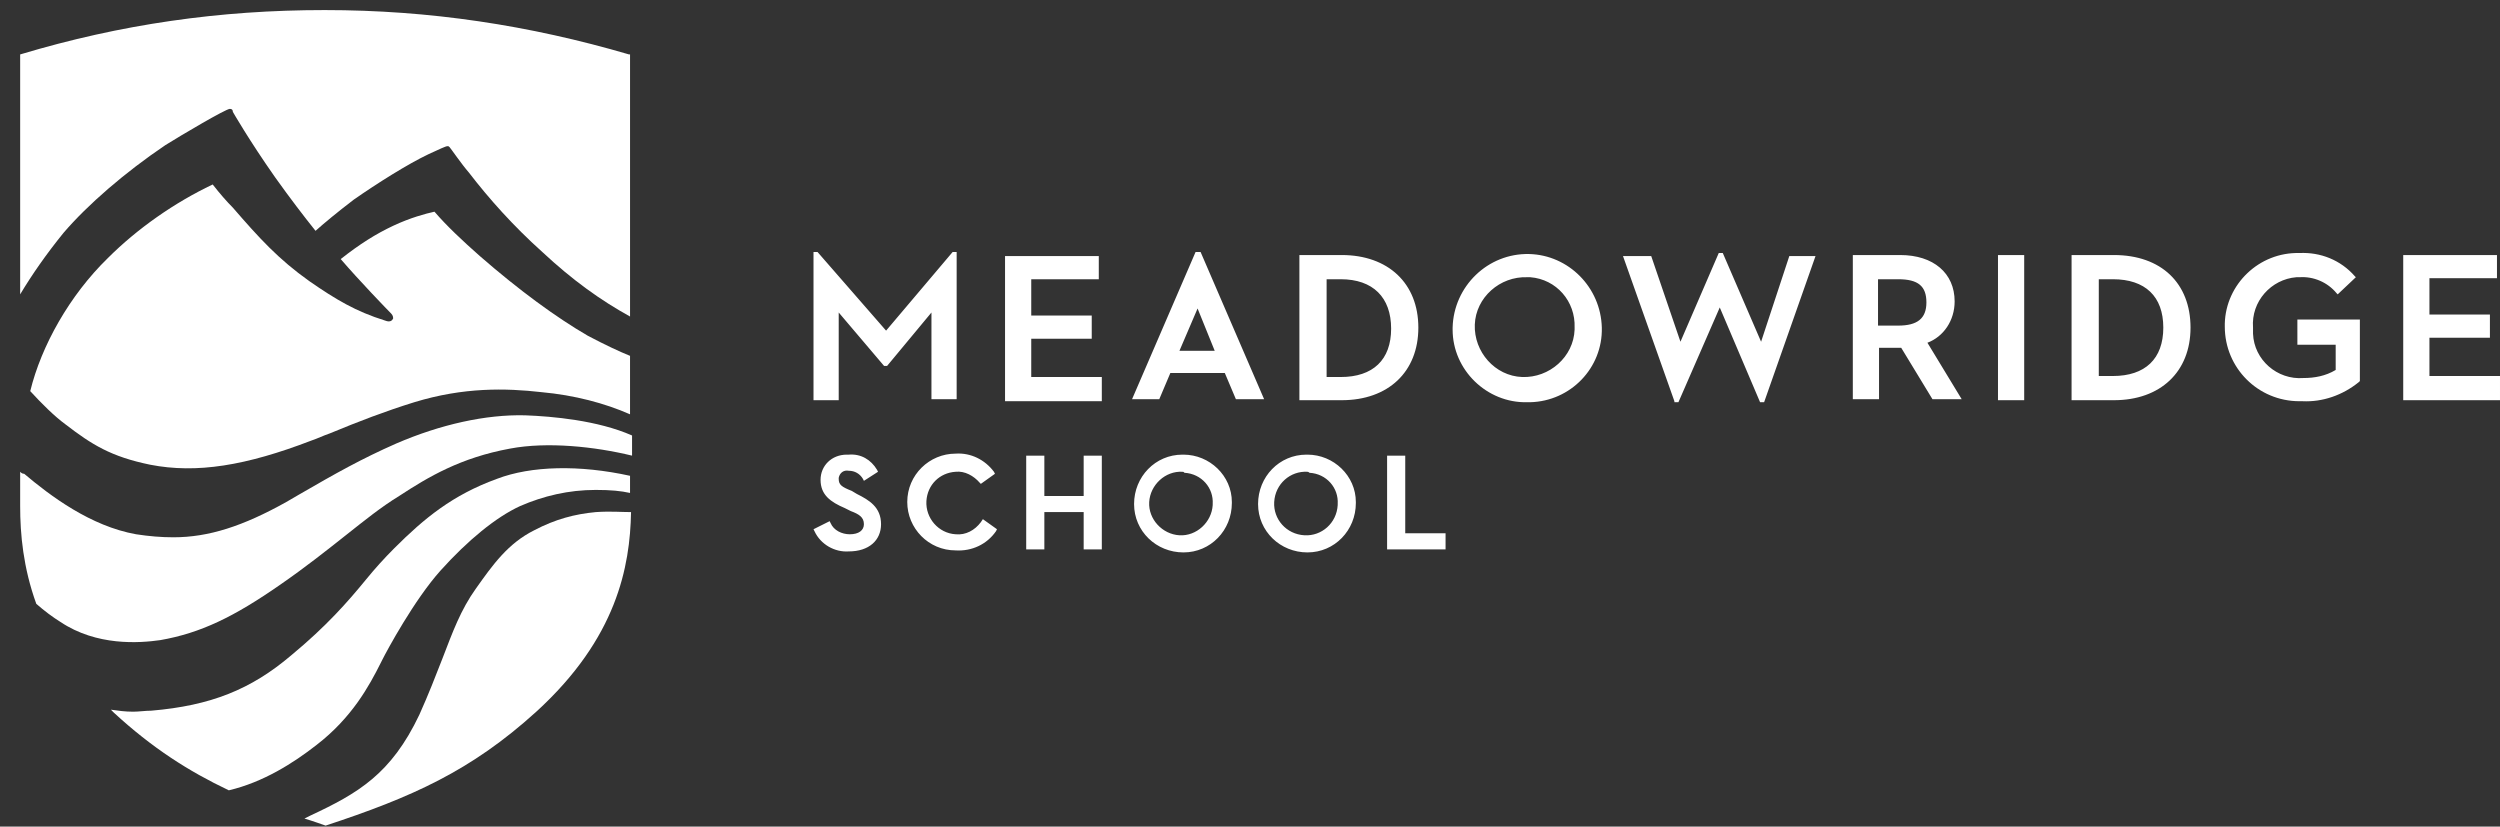
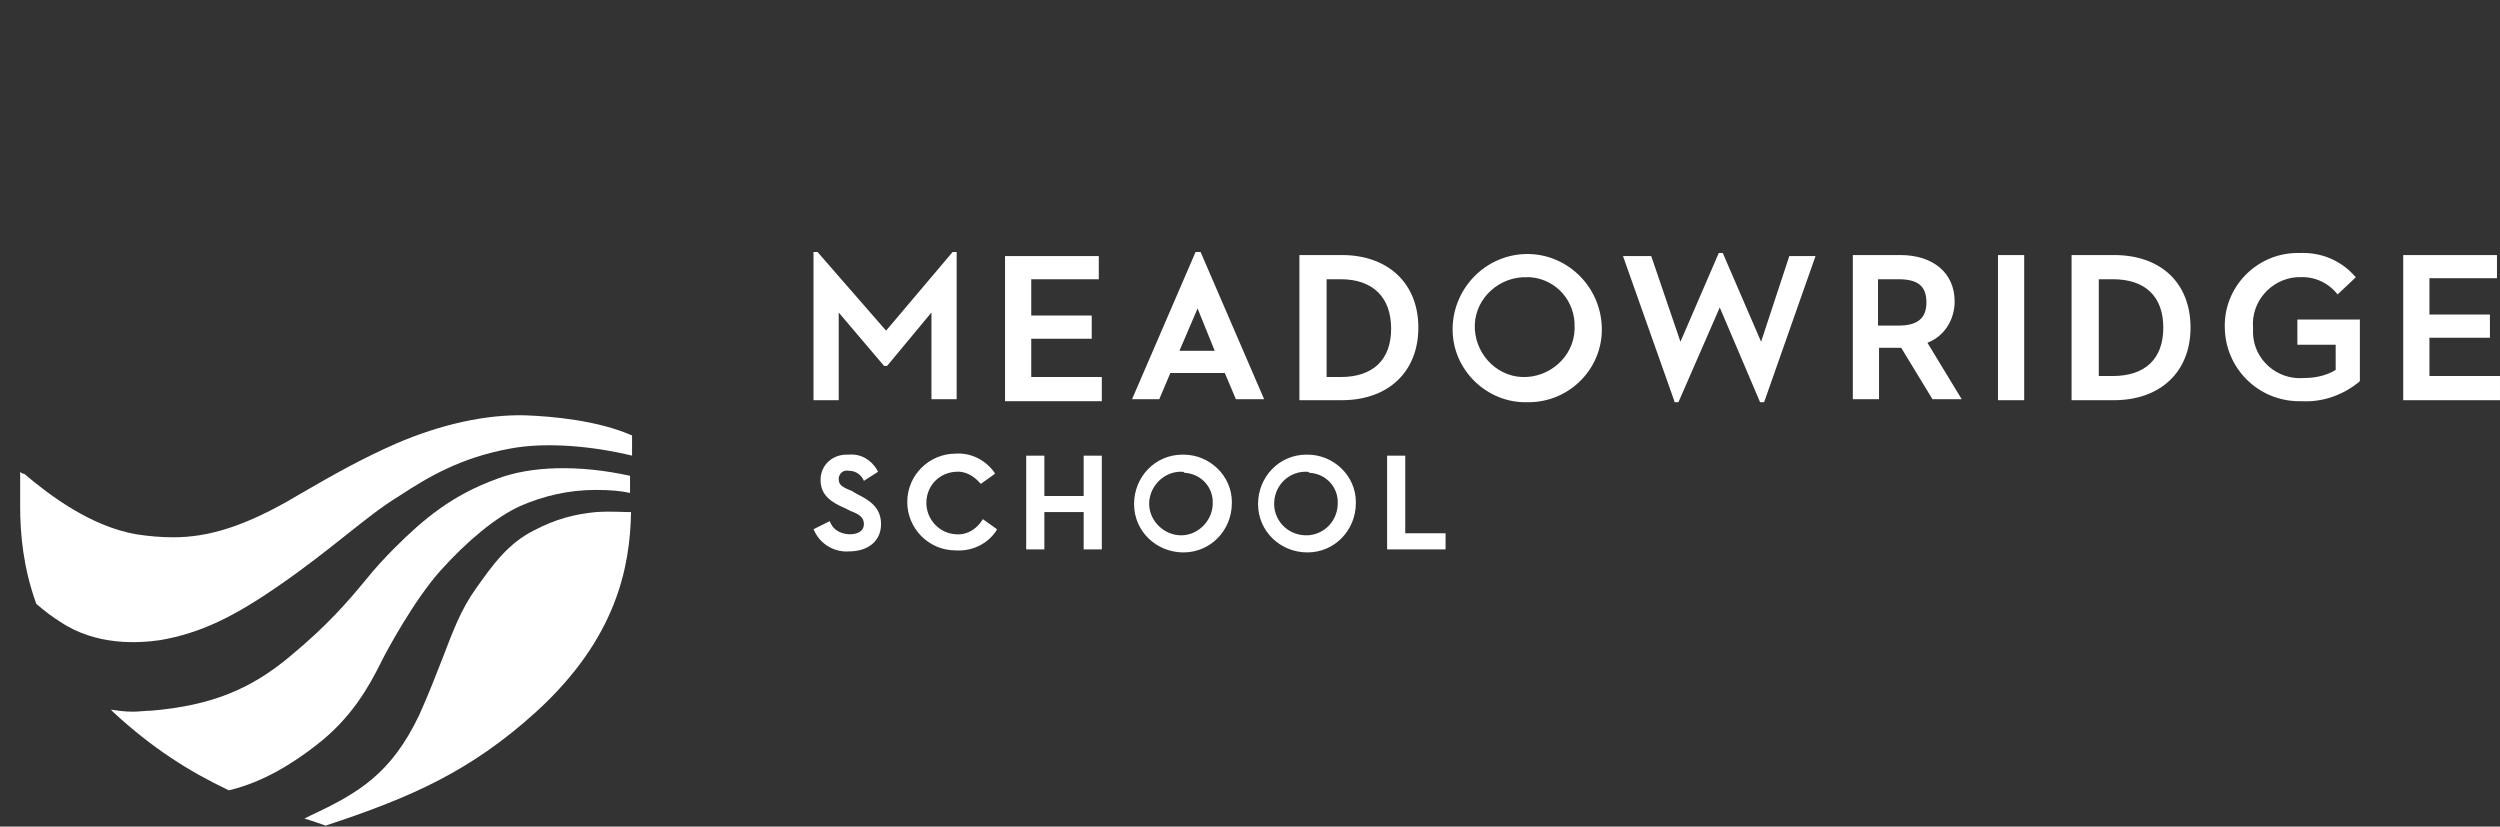
<svg xmlns="http://www.w3.org/2000/svg" version="1.1" id="Layer_1" x="0px" y="0px" viewBox="0 0 248 82" style="enable-background:new 0 0 248 82;" xml:space="preserve">
  <rect x="0" y="0" width="248" height="82" fill="#333333" stroke="none" />
  <style type="text/css">
	.st0{fill-rule:evenodd;clip-rule:evenodd;fill:#FFFFFF;}
	.st1{fill:#FFFFFF;}
</style>
  <path id="footer-logo" class="st0" d="M87.4,52c0,1.6-1.2,2.7-3.2,2.7c-1.4,0.1-2.8-0.7-3.4-2l-0.1-0.2l1.6-0.8l0.1,0.2  c0.3,0.7,1.1,1.1,1.9,1.1c0.9,0,1.4-0.4,1.4-1c0-0.7-0.5-1-1.3-1.3l-0.6-0.3c-1.4-0.6-2.4-1.3-2.4-2.8c0-1.4,1.1-2.5,2.6-2.5  c0.1,0,0.2,0,0.2,0c1.2-0.1,2.2,0.5,2.8,1.5l0.1,0.2l-1.4,0.9l-0.1-0.2c-0.3-0.5-0.8-0.8-1.4-0.8c-0.5-0.1-0.9,0.2-1,0.7  c0,0,0,0.1,0,0.1c0,0.6,0.3,0.8,1.3,1.2L85,49C86.2,49.6,87.4,50.3,87.4,52z M97.3,51.8c-0.6,0.8-1.5,1.3-2.5,1.2  c-1.7-0.1-3-1.6-2.9-3.3c0.1-1.6,1.3-2.8,2.9-2.9c0.9-0.1,1.8,0.4,2.4,1.1l0.1,0.1l1.4-1l-0.1-0.2c-0.9-1.2-2.3-1.9-3.8-1.8  c-2.6,0-4.8,2.1-4.8,4.8c0,2.6,2.1,4.8,4.8,4.8c1.6,0.1,3.1-0.6,4-1.9l0.1-0.2l-1.4-1L97.3,51.8z M107.5,49.2h-3.9v-4h-1.8v9.3h1.8  v-3.7h3.9v3.7h1.8v-9.3h-1.8L107.5,49.2L107.5,49.2z M122.2,49.9c0,2.7-2.1,4.9-4.8,4.9c-2.7,0-4.9-2.1-4.9-4.8s2.1-4.9,4.8-4.9  c0,0,0,0,0.1,0c2.6,0,4.8,2.1,4.8,4.7C122.2,49.8,122.2,49.8,122.2,49.9L122.2,49.9z M117.3,46.8c-1.7-0.1-3.2,1.3-3.3,3  s1.3,3.2,3,3.3c1.7,0.1,3.2-1.3,3.3-3c0,0,0-0.1,0-0.1c0.1-1.6-1.1-3-2.8-3.1C117.4,46.8,117.4,46.8,117.3,46.8L117.3,46.8z   M134.5,49.9c0,2.7-2.1,4.9-4.8,4.9s-4.9-2.1-4.9-4.8s2.1-4.9,4.8-4.9c0,0,0,0,0.1,0c2.6,0,4.8,2.1,4.8,4.7  C134.5,49.8,134.5,49.8,134.5,49.9L134.5,49.9z M129.7,46.8c-1.7-0.1-3.2,1.2-3.3,3c-0.1,1.7,1.2,3.2,3,3.3c1.7,0.1,3.2-1.2,3.3-3  c0,0,0-0.1,0-0.1c0.1-1.6-1.1-3-2.8-3.1C129.8,46.8,129.7,46.8,129.7,46.8L129.7,46.8z M139.4,52.9v-7.7h-1.8v9.3h5.8v-1.6  L139.4,52.9L139.4,52.9z M94.5,25h0.4v14.6h-2.5V31L88,36.3h-0.3L83.2,31v8.7h-2.5V25h0.4l6.8,7.8L94.5,25z M102.3,33.6h6v-2.3h-6  v-3.6h6.7v-2.3h-9.3v14.4h9.6v-2.4h-7L102.3,33.6L102.3,33.6z M119.1,25l6.3,14.6h-2.8l-1.1-2.6h-5.4l-1.1,2.6h-2.7l6.3-14.6H119.1  L119.1,25z M118.8,30.6l-1.8,4.2h3.5L118.8,30.6z M140.7,32.5c0,4.4-3,7.2-7.6,7.2h-4.2V25.3h4.2C137.7,25.3,140.7,28.1,140.7,32.5  L140.7,32.5z M133,27.7h-1.4v9.7h1.4c3.2,0,5-1.7,5-4.8S136.2,27.7,133,27.7L133,27.7z M158.9,32.5c0.1,4-3.1,7.3-7.1,7.4  c-0.1,0-0.2,0-0.3,0c-4,0.1-7.4-3.2-7.4-7.2c0-0.1,0-0.1,0-0.2c0.1-4.1,3.5-7.4,7.6-7.3C155.6,25.3,158.8,28.5,158.9,32.5  L158.9,32.5z M151.5,27.5c-2.7-0.1-5.1,2-5.2,4.7s2,5.1,4.7,5.2s5.1-2,5.2-4.7c0-0.1,0-0.1,0-0.2c0.1-2.6-1.8-4.8-4.4-5  C151.7,27.5,151.6,27.5,151.5,27.5L151.5,27.5z M174.7,33.9l-3.8-8.8h-0.4l-3.8,8.8l-2.9-8.5H161l5.1,14.4l0,0.1h0.4l4.1-9.4l4,9.4  h0.4l5.1-14.5h-2.6L174.7,33.9z M191.2,34l3.4,5.6h-2.9l-3.1-5.1h-2.2v5.1h-2.6V25.3h4.7c3.3,0,5.4,1.8,5.4,4.6  C193.9,31.8,192.8,33.4,191.2,34L191.2,34z M188.3,27.7h-2v4.6h2c1.9,0,2.8-0.7,2.8-2.3S190.3,27.7,188.3,27.7L188.3,27.7z   M198.2,39.7h2.6V25.3h-2.6L198.2,39.7L198.2,39.7z M217.3,32.5c0,4.4-3,7.2-7.6,7.2h-4.2V25.3h4.2  C214.4,25.3,217.3,28.1,217.3,32.5L217.3,32.5z M208.2,37.3h1.4c3.2,0,5-1.7,5-4.8s-1.8-4.8-5-4.8h-1.4V37.3L208.2,37.3z   M227.9,34.2h3.8v2.5c-1,0.6-2.1,0.8-3.2,0.8c-2.6,0.2-4.9-1.8-5-4.4c0-0.2,0-0.4,0-0.6c-0.2-2.6,1.8-4.8,4.3-5c0.1,0,0.2,0,0.3,0  c1.4-0.1,2.8,0.5,3.7,1.6l0.1,0.1l1.8-1.7l-0.1-0.1c-1.4-1.6-3.4-2.4-5.5-2.3c-4-0.1-7.3,3.1-7.4,7c0,0.1,0,0.2,0,0.3  c0,4.1,3.3,7.4,7.4,7.4c0.1,0,0.2,0,0.3,0c2,0.1,4-0.6,5.6-1.9l0.1-0.1v-6.1h-6.2L227.9,34.2L227.9,34.2z M241,37.3v-3.8h6v-2.3h-6  v-3.6h6.7v-2.3h-9.3v14.4h9.6v-2.4L241,37.3L241,37.3z" />
  <g>
    <path class="st1" d="M6,61.7c3.6,2.4,7.8,2.1,9.9,1.8c4-0.7,7.3-2.3,11.9-5.5c2.6-1.8,4.6-3.4,6.5-4.9c1.9-1.5,3.5-2.8,5.3-3.9   c2.9-1.9,6.1-3.8,11-4.7c3.7-0.7,8.4-0.2,12.1,0.7v-2c-3.4-1.5-7.9-1.9-10.6-2c-3.9-0.1-8.4,0.9-12.8,2.8c-3.4,1.5-5.9,2.9-9.7,5.1   l-1.2,0.7c-4.3,2.4-7.7,3.5-11.2,3.5c-1.2,0-2.4-0.1-3.7-0.3c-4.5-0.8-8.5-3.8-11.1-6C2.2,47,2.1,46.9,2,46.8v3.4   c0,2.8,0.3,6.1,1.6,9.7C4.4,60.6,5.2,61.2,6,61.7z" />
    <g>
      <path class="st1" d="M59.1,50.8c-2.1,0.2-4,0.7-6.1,1.8c-2.6,1.3-4.1,3.4-5.8,5.8c-1.5,2.1-2.3,4.3-3.3,6.9    c-0.7,1.8-1.4,3.6-2.3,5.6c-2.8,5.9-6.1,7.8-10.8,10c-0.2,0.1-0.4,0.2-0.6,0.3c0.7,0.2,2.1,0.7,2.1,0.7    c8.5-2.8,14.4-5.4,20.9-11.3c8-7.3,9.3-14.4,9.4-19.8C61.6,50.8,60.6,50.7,59.1,50.8z" />
      <path class="st1" d="M31.4,73.9c3.5-2.7,5.2-5.8,6.4-8.2l0.1-0.2c0.5-1,3.2-6,5.8-8.9c2.7-3,5.5-5.3,7.9-6.4    c2.3-1,4.8-1.6,7.5-1.6c0,0,0,0,0,0c1.5,0,2.5,0.1,3.4,0.3v-1.7c-5-1.1-9.8-1-13.2,0.3c-4.4,1.6-7.2,3.9-10.2,6.9    c-1,1-1.9,2-2.8,3.1c-1.8,2.2-3.9,4.6-7.4,7.5c-4,3.4-8,5-13.9,5.5c-0.6,0-1.2,0.1-1.8,0.1c-0.8,0-1.5-0.1-2.2-0.2    c0.1,0.1,0.2,0.2,0.3,0.3c3.8,3.5,7.4,5.8,11.4,7.7C26.1,77.6,29.1,75.7,31.4,73.9z" />
    </g>
    <g>
-       <path class="st1" d="M6.3,23.1c2.4-2.8,6.1-6,10.1-8.7c1.6-1,6-3.6,6.4-3.6c0.2,0,0.3,0.1,0.3,0.3c0,0,1.6,2.8,4.2,6.5    c1.5,2.1,2.8,3.8,4,5.3c0.9-0.8,2.1-1.8,3.8-3.1c2.3-1.6,5.3-3.5,7.4-4.5c1.1-0.5,1.7-0.8,1.9-0.8c0.1,0,0.1,0,0.2,0.1    c0.1,0.1,1.2,1.7,1.9,2.5c2,2.6,4.4,5.3,7.3,7.9c3,2.8,5.8,4.8,8.7,6.4v-26l-0.1,0c-9.9-2.9-19.8-4.4-30.2-4.4h0    c-10.4,0-20.2,1.4-30.2,4.4L2,5.3v23.9C3.2,27.2,4.6,25.2,6.3,23.1z" />
-       <path class="st1" d="M38.2,31.8c-2.9-0.9-4.9-2.1-7.5-3.9c-3.1-2.2-5-4.3-7.6-7.3c-0.6-0.6-1.3-1.4-2-2.3    c-3.8,1.8-7.5,4.4-10.4,7.3C6.9,29.3,4.1,34.3,3,38.8c1.1,1.2,2.4,2.5,3.5,3.3c2.6,2,4.5,3.2,8.4,4c4.6,0.9,9.5,0.1,16-2.4    c0.6-0.2,1.2-0.5,1.8-0.7c2.9-1.2,5.5-2.2,8.4-3.1c4.9-1.5,9.1-1.4,12.6-1c3.3,0.3,6.3,1.1,8.8,2.2v-5.8c-1-0.4-2.5-1.1-4.2-2    c-3.1-1.8-6.8-4.5-10.7-7.9c-1.7-1.5-3.3-3-4.5-4.4c-0.9,0.2-2.4,0.6-4.1,1.4c-1.7,0.8-3.3,1.8-5.2,3.3c1.8,2.1,4.6,5,5,5.4    c0.2,0.2,0.2,0.4,0.2,0.5C38.9,31.8,38.7,32,38.2,31.8z" />
-     </g>
+       </g>
  </g>
  <g>
    <g>
-       <path class="st1" d="M-86.7-93c0,7.7-5.7,12.5-14.8,12.5c-7.1,0-12.7-3.3-15.9-9.3l-0.4-0.8l7.2-3.6l0.4,0.8    c1.8,3.4,4.8,5.2,8.6,5.2c4,0,6.4-1.7,6.4-4.5c0-3.2-2.3-4.5-6.1-6.2l-2.9-1.3c-6.6-2.9-10.9-6.2-10.9-13.1    c0-6.9,5.3-11.8,12.9-11.8c6.1,0,10.2,2.2,13.1,7l0.5,0.8l-6.5,4.3l-0.5-0.8c-1.5-2.5-3.4-3.6-6.4-3.6c-2.9,0-4.8,1.5-4.8,3.9    c0,2.6,1.3,3.5,6.1,5.7l2.9,1.3C-92.2-104.3-86.7-101.1-86.7-93z M-40.6-94.1c-3,3.9-6.8,5.7-11.8,5.7c-7.9,0-13.6-6.1-13.6-14.5    c0-8.4,5.6-14.5,13.4-14.5c5,0,8.4,1.6,11.1,5.3l0.5,0.7l6.5-4.6l-0.5-0.8c-4-5.6-9.9-8.5-17.5-8.5c-12.7,0-22.2,9.6-22.2,22.4    s9.5,22.4,22.1,22.4c8.1,0,14-2.8,18.6-8.9l0.6-0.8l-6.6-4.6L-40.6-94.1z M6.7-106.2h-18.2v-18.5h-8.4v43.6h8.4v-17.4H6.7v17.4    h8.4v-43.6H6.7V-106.2z M74.6-102.9c0,12.5-9.9,22.4-22.5,22.4c-12.6,0-22.5-9.8-22.5-22.4c0-12.5,9.9-22.4,22.5-22.4    C64.7-125.3,74.6-115.4,74.6-102.9z M52.1-117.5c-8,0-13.8,6.1-13.8,14.5c0,8.4,5.8,14.5,13.8,14.5s13.8-6.1,13.8-14.5    C65.9-111.3,60.1-117.5,52.1-117.5z M131.9-102.9c0,12.5-9.9,22.4-22.5,22.4c-12.6,0-22.5-9.8-22.5-22.4    c0-12.5,9.9-22.4,22.5-22.4C122.1-125.3,131.9-115.4,131.9-102.9z M109.4-117.5c-8,0-13.8,6.1-13.8,14.5c0,8.4,5.8,14.5,13.8,14.5    s13.8-6.1,13.8-14.5C123.3-111.3,117.4-117.5,109.4-117.5z M154.8-88.8v-35.9h-8.4v43.6h26.9v-7.7H154.8z" />
-     </g>
+       </g>
    <g>
      <path class="st1" d="M-53.5-220.8h1.8v68.3h-11.5v-40.6L-84-168.2h-1.4l-20.8-24.9v40.6h-11.5v-68.3h1.8l31.4,36.2L-53.5-220.8z     M-17.6-180.9h27.7v-10.8h-27.7v-16.8h31.2v-11h-43.3v67H15v-11h-32.6V-180.9z M60.2-220.8l29.4,68.3H76.8l-5.1-12.2H46.5    l-5.1,12.2H29.1l29.3-68.3H60.2z M59.2-195l-8.2,19.4h16.2L59.2-195z M160.6-186c0,20.3-13.8,33.5-35.2,33.5H106v-67h19.3    C146.7-219.5,160.6-206.3,160.6-186z M124.8-208.5h-6.6v45.1h6.6c15,0,23.3-8,23.3-22.5C148.1-200.5,139.8-208.5,124.8-208.5z     M245.2-186c0,19.6-14.9,34.4-34.6,34.4c-19.4,0-34.6-15.1-34.6-34.4c0-19.6,14.9-34.4,34.6-34.4    C230.4-220.3,245.2-205.6,245.2-186z M210.7-209.2c-12.8,0-22.1,9.8-22.1,23.2s9.3,23.2,22.1,23.2c12.8,0,22.1-9.8,22.1-23.2    S223.5-209.2,210.7-209.2z M318.5-179.6l-17.8-41.2H299l-17.7,41.2l-13.4-39.9h-12.8l23.7,67.2l0.2,0.6h1.8l19.1-44l18.6,44h1.9    l23.4-67.9h-12.1L318.5-179.6z M394.7-178.8l16,26.3h-13.4l-14.6-24h-10.4v24h-12.1v-67h21.8c15.3,0,24.9,8.3,24.9,21.6    C406.9-188.8,402.6-182.1,394.7-178.8z M381.7-208.5h-9.3v21.3h9.3c8.9,0,12.8-3.2,12.8-10.7C394.4-205.3,390.6-208.5,381.7-208.5    z M427.4-152.5h12.1v-67h-12.1V-152.5z M516.2-186c0,20.3-13.8,33.5-35.2,33.5h-19.3v-67H481C502.4-219.5,516.2-206.3,516.2-186z     M473.8-163.5h6.6c15,0,23.3-8,23.3-22.5c0-14.5-8.3-22.5-23.3-22.5h-6.6V-163.5z M565-178.2h17.4v11.7c-3.9,2.5-8.8,3.7-14.9,3.7    c-13.9,0-23.3-9.3-23.3-23.2c0-13.4,9.1-23.2,21.6-23.2c8.7,0,13,2.9,17.2,7.5l0.6,0.7l8.4-8l-0.6-0.7    c-6.5-7.3-14.5-10.7-25.4-10.7c-19.6,0-34.4,14.8-34.4,34.4c0,19.6,15.4,34.4,35.8,34.4c10.4,0,18.6-2.8,25.9-8.7l0.3-0.3v-28.5    H565V-178.2z M625.9-163.5v-17.5h27.7v-10.8h-27.7v-16.8h31.2v-11h-43.3v67h44.7v-11H625.9z" />
    </g>
  </g>
  <path id="footer-logo_1_" class="st0" d="M96.1,256.5c0,1.6-1.2,2.7-3.2,2.7c-1.4,0.1-2.8-0.7-3.4-2l-0.1-0.2l1.6-0.8l0.1,0.2  c0.3,0.7,1.1,1.1,1.9,1.1c0.9,0,1.4-0.4,1.4-1c0-0.7-0.5-1-1.3-1.3l-0.6-0.3c-1.4-0.6-2.4-1.3-2.4-2.8c0-1.4,1.1-2.5,2.6-2.5  c0.1,0,0.2,0,0.2,0c1.2-0.1,2.2,0.5,2.8,1.5l0.1,0.2l-1.4,0.9l-0.1-0.2c-0.3-0.5-0.8-0.8-1.4-0.8c-0.5-0.1-0.9,0.2-1,0.7  c0,0,0,0.1,0,0.1c0,0.6,0.3,0.8,1.3,1.2l0.6,0.3C94.9,254.1,96.1,254.8,96.1,256.5z M106,256.3c-0.6,0.8-1.5,1.3-2.5,1.2  c-1.7-0.1-3-1.6-2.9-3.3c0.1-1.6,1.3-2.8,2.9-2.9c0.9-0.1,1.8,0.4,2.4,1.1l0.1,0.1l1.4-1l-0.1-0.2c-0.9-1.2-2.3-1.9-3.8-1.8  c-2.6,0-4.8,2.1-4.8,4.8c0,2.6,2.1,4.8,4.8,4.8c1.6,0.1,3.1-0.6,4-1.9l0.1-0.2l-1.4-1L106,256.3z M116.2,253.7h-3.9v-4h-1.8v9.3h1.8  v-3.7h3.9v3.7h1.8v-9.3h-1.8L116.2,253.7L116.2,253.7z M130.8,254.4c0,2.7-2.1,4.9-4.8,4.9c-2.7,0-4.9-2.1-4.9-4.8s2.1-4.9,4.8-4.9  c0,0,0,0,0.1,0c2.6,0,4.8,2.1,4.8,4.7C130.8,254.3,130.8,254.4,130.8,254.4L130.8,254.4z M126,251.3c-1.7-0.1-3.2,1.3-3.3,3  s1.3,3.2,3,3.3c1.7,0.1,3.2-1.3,3.3-3c0,0,0-0.1,0-0.1c0.1-1.6-1.1-3-2.8-3.1C126.1,251.3,126,251.3,126,251.3L126,251.3z   M143.2,254.4c0,2.7-2.1,4.9-4.8,4.9s-4.9-2.1-4.9-4.8s2.1-4.9,4.8-4.9c0,0,0,0,0.1,0c2.6,0,4.8,2.1,4.8,4.7  C143.2,254.3,143.2,254.4,143.2,254.4L143.2,254.4z M138.3,251.3c-1.7-0.1-3.2,1.2-3.3,3c-0.1,1.7,1.2,3.2,3,3.3  c1.7,0.1,3.2-1.2,3.3-3c0,0,0-0.1,0-0.1c0.1-1.6-1.1-3-2.8-3.1C138.5,251.3,138.4,251.3,138.3,251.3L138.3,251.3z M148.1,257.4v-7.7  h-1.8v9.3h5.8v-1.6L148.1,257.4L148.1,257.4z M103.2,229.6h0.4v14.6h-2.5v-8.7l-4.5,5.3h-0.3l-4.5-5.3v8.7h-2.5v-14.6h0.4l6.8,7.8  L103.2,229.6z M110.9,238.1h6v-2.3h-6v-3.6h6.7v-2.3h-9.3v14.4h9.6v-2.4h-7L110.9,238.1L110.9,238.1z M127.7,229.6l6.3,14.6h-2.8  l-1.1-2.6h-5.4l-1.1,2.6H121l6.3-14.6H127.7L127.7,229.6z M127.5,235.1l-1.8,4.2h3.5L127.5,235.1z M149.3,237c0,4.4-3,7.2-7.6,7.2  h-4.2v-14.4h4.2C146.4,229.9,149.3,232.7,149.3,237L149.3,237z M141.6,232.2h-1.4v9.7h1.4c3.2,0,5-1.7,5-4.8  S144.9,232.2,141.6,232.2L141.6,232.2z M167.6,237c0.1,4-3.1,7.3-7.1,7.4c-0.1,0-0.2,0-0.3,0c-4,0.1-7.4-3.2-7.4-7.2  c0-0.1,0-0.1,0-0.2c0.1-4.1,3.5-7.4,7.6-7.3C164.3,229.8,167.5,233,167.6,237L167.6,237z M160.1,232.1c-2.7-0.1-5.1,2-5.2,4.7  s2,5.1,4.7,5.2s5.1-2,5.2-4.7c0-0.1,0-0.1,0-0.2c0.1-2.6-1.8-4.8-4.4-5C160.3,232.1,160.2,232.1,160.1,232.1L160.1,232.1z   M183.4,238.4l-3.8-8.8h-0.4l-3.8,8.8l-2.9-8.5h-2.8l5.1,14.4l0,0.1h0.4l4.1-9.4l4,9.4h0.4l5.1-14.5h-2.6L183.4,238.4z M199.8,238.6  l3.4,5.6h-2.9l-3.1-5.1H195v5.1h-2.6v-14.4h4.7c3.3,0,5.4,1.8,5.4,4.6C202.5,236.3,201.5,237.9,199.8,238.6L199.8,238.6z M197,232.2  h-2v4.6h2c1.9,0,2.8-0.7,2.8-2.3S198.9,232.2,197,232.2L197,232.2z M206.8,244.2h2.6v-14.4h-2.6L206.8,244.2L206.8,244.2z M226,237  c0,4.4-3,7.2-7.6,7.2h-4.2v-14.4h4.2C223,229.9,226,232.7,226,237L226,237z M216.8,241.9h1.4c3.2,0,5-1.7,5-4.8s-1.8-4.8-5-4.8h-1.4  V241.9L216.8,241.9z M236.5,238.7h3.8v2.5c-1,0.6-2.1,0.8-3.2,0.8c-2.6,0.2-4.9-1.8-5-4.4c0-0.2,0-0.4,0-0.6c-0.2-2.6,1.8-4.8,4.3-5  c0.1,0,0.2,0,0.3,0c1.4-0.1,2.8,0.5,3.7,1.6l0.1,0.1l1.8-1.7l-0.1-0.1c-1.4-1.6-3.4-2.4-5.5-2.3c-4-0.1-7.3,3.1-7.4,7  c0,0.1,0,0.2,0,0.3c0,4.1,3.3,7.4,7.4,7.4c0.1,0,0.2,0,0.3,0c2,0.1,4-0.6,5.6-1.9l0.1-0.1v-6.1h-6.2L236.5,238.7L236.5,238.7z   M249.6,241.9v-3.8h6v-2.3h-6v-3.6h6.7v-2.3H247v14.4h9.6v-2.4L249.6,241.9L249.6,241.9z M71.7,259.7c-10.8-4.7-20.3-1.9-30.3,1.2  c-6.4,1.9-13.1,4-20.1,4c-3.6,0-7.3-0.6-10.7-1.7c0.8,1.9,1.9,3.6,3.1,5.3l0.3,0.1c9,2.3,17.1-0.1,25.7-2.8  c9.6-2.9,19.4-5.9,30.6-2.3l0,0C71,262.2,71.4,261,71.7,259.7L71.7,259.7z M41.5,270.6c-6.4,1.9-13.1,4-20.1,4c-0.6,0-1.3,0-2-0.1  c1.9,1.6,3.8,3.1,5.9,4.4l0.3,0c4.8-0.7,9.6-1.9,14.3-3.4c7.8-2.4,15.8-4.8,24.6-3.7l0.2,0c1.1-1.2,2.2-2.5,3.2-3.8  C58.6,265.4,50.3,267.9,41.5,270.6z M39.9,251.8c-6.2,1.9-12.2,3.7-18.5,3.7c-4.4,0-8.8-1-12.8-2.8v1.3c0,1,0.1,2,0.2,3L9,257  c11,5,20.6,2.1,30.8-1s20.7-6.3,32.8-1.6c0-0.2,0-0.3,0-0.5v-3.7l-0.1,0C60.5,245.5,50,248.7,39.9,251.8L39.9,251.8z M8.8,247.6  c11.1,4.9,20.8,2,31-1.1c10.2-3.1,20.7-6.2,32.8-1.8v-3.1l-20.3-20.1l-10.9,10.8l5.9,5.8c-1.8,0.5-3.5,1-5.3,1.6l-14.4-14.3  L8.7,244.2L8.8,247.6L8.8,247.6z M41.5,280.3c-3,0.9-6.2,1.9-9.4,2.6c1.9,1,3.7,1.8,5.1,2.3c1.1,0.4,1.9,0.8,2.5,1l0.8,0.3l0.8-0.3  c0.6-0.2,1.4-0.5,2.4-0.9c5.5-2.2,10.6-5.2,15.4-8.7C53.2,276.7,47.5,278.4,41.5,280.3L41.5,280.3z M38,228.9l14.3-14.2l20.3,20.1  v-27.2l-1.9-0.4c-9.9-1.9-19.9-2.9-30-2.8c-10.1-0.1-20.2,0.9-30.1,2.8l-1.9,0.4v6.5l0,0v23.1l18.9-18.8L38,228.9z" />
</svg>